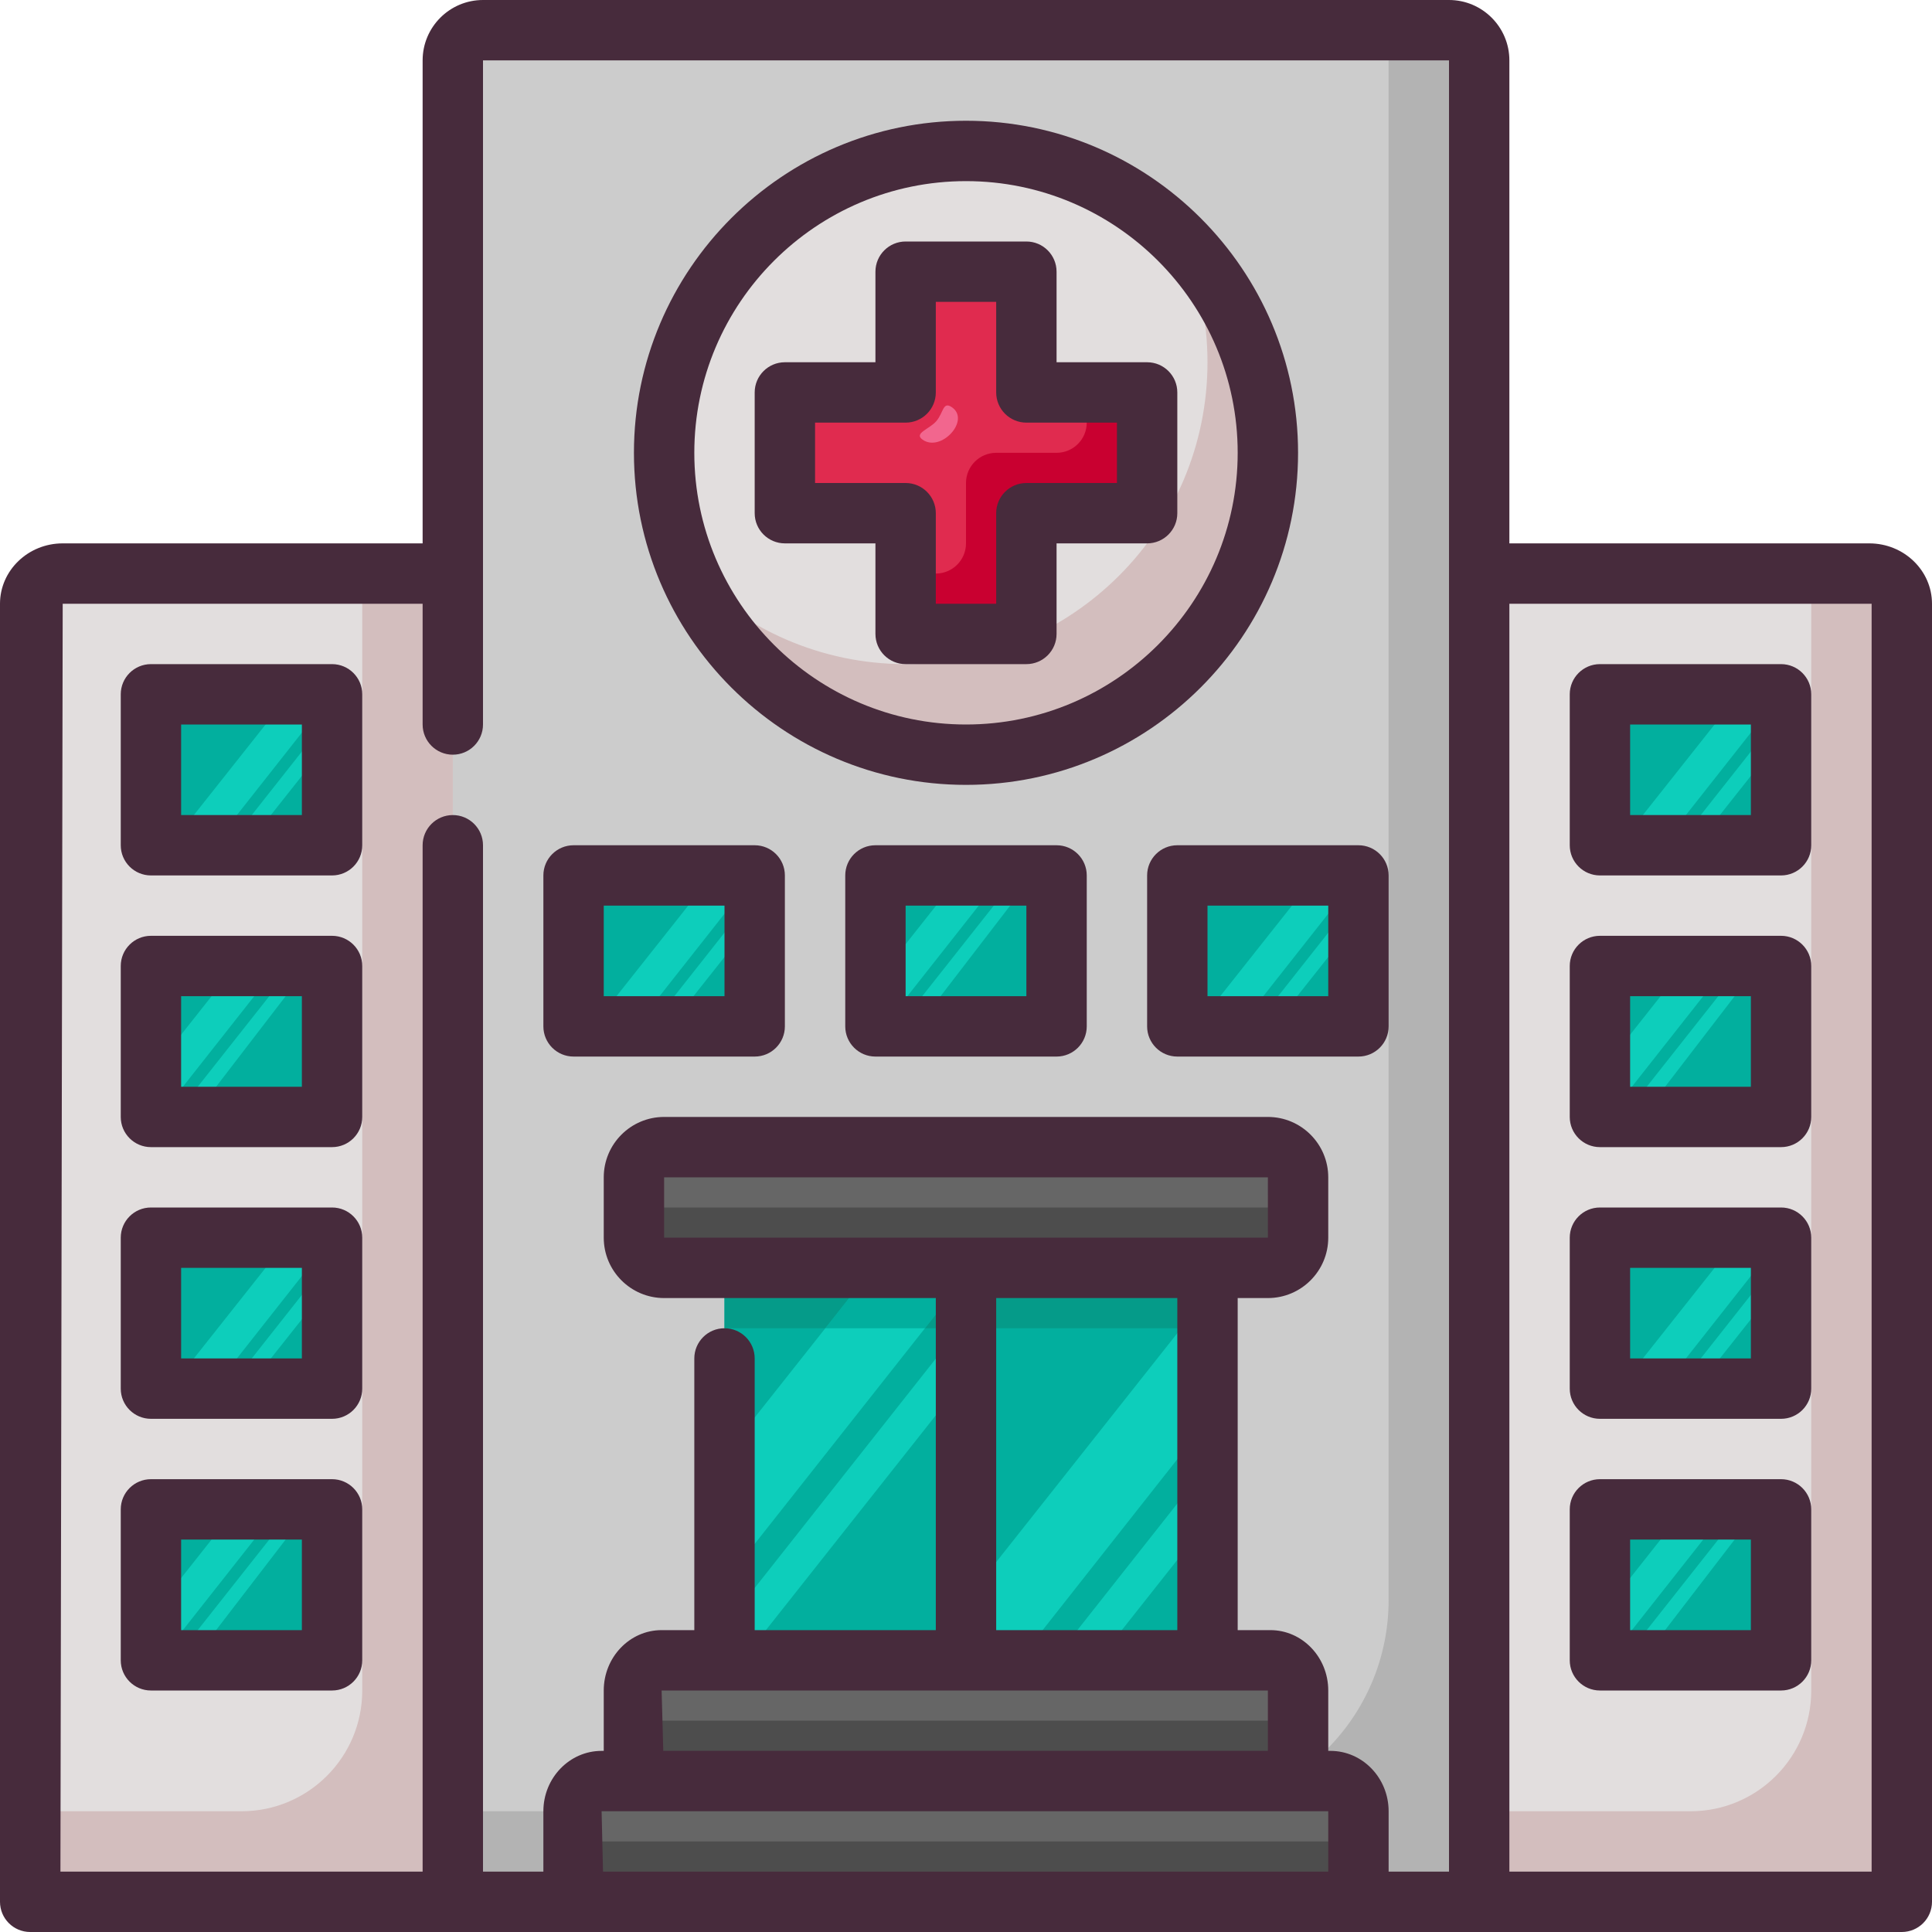
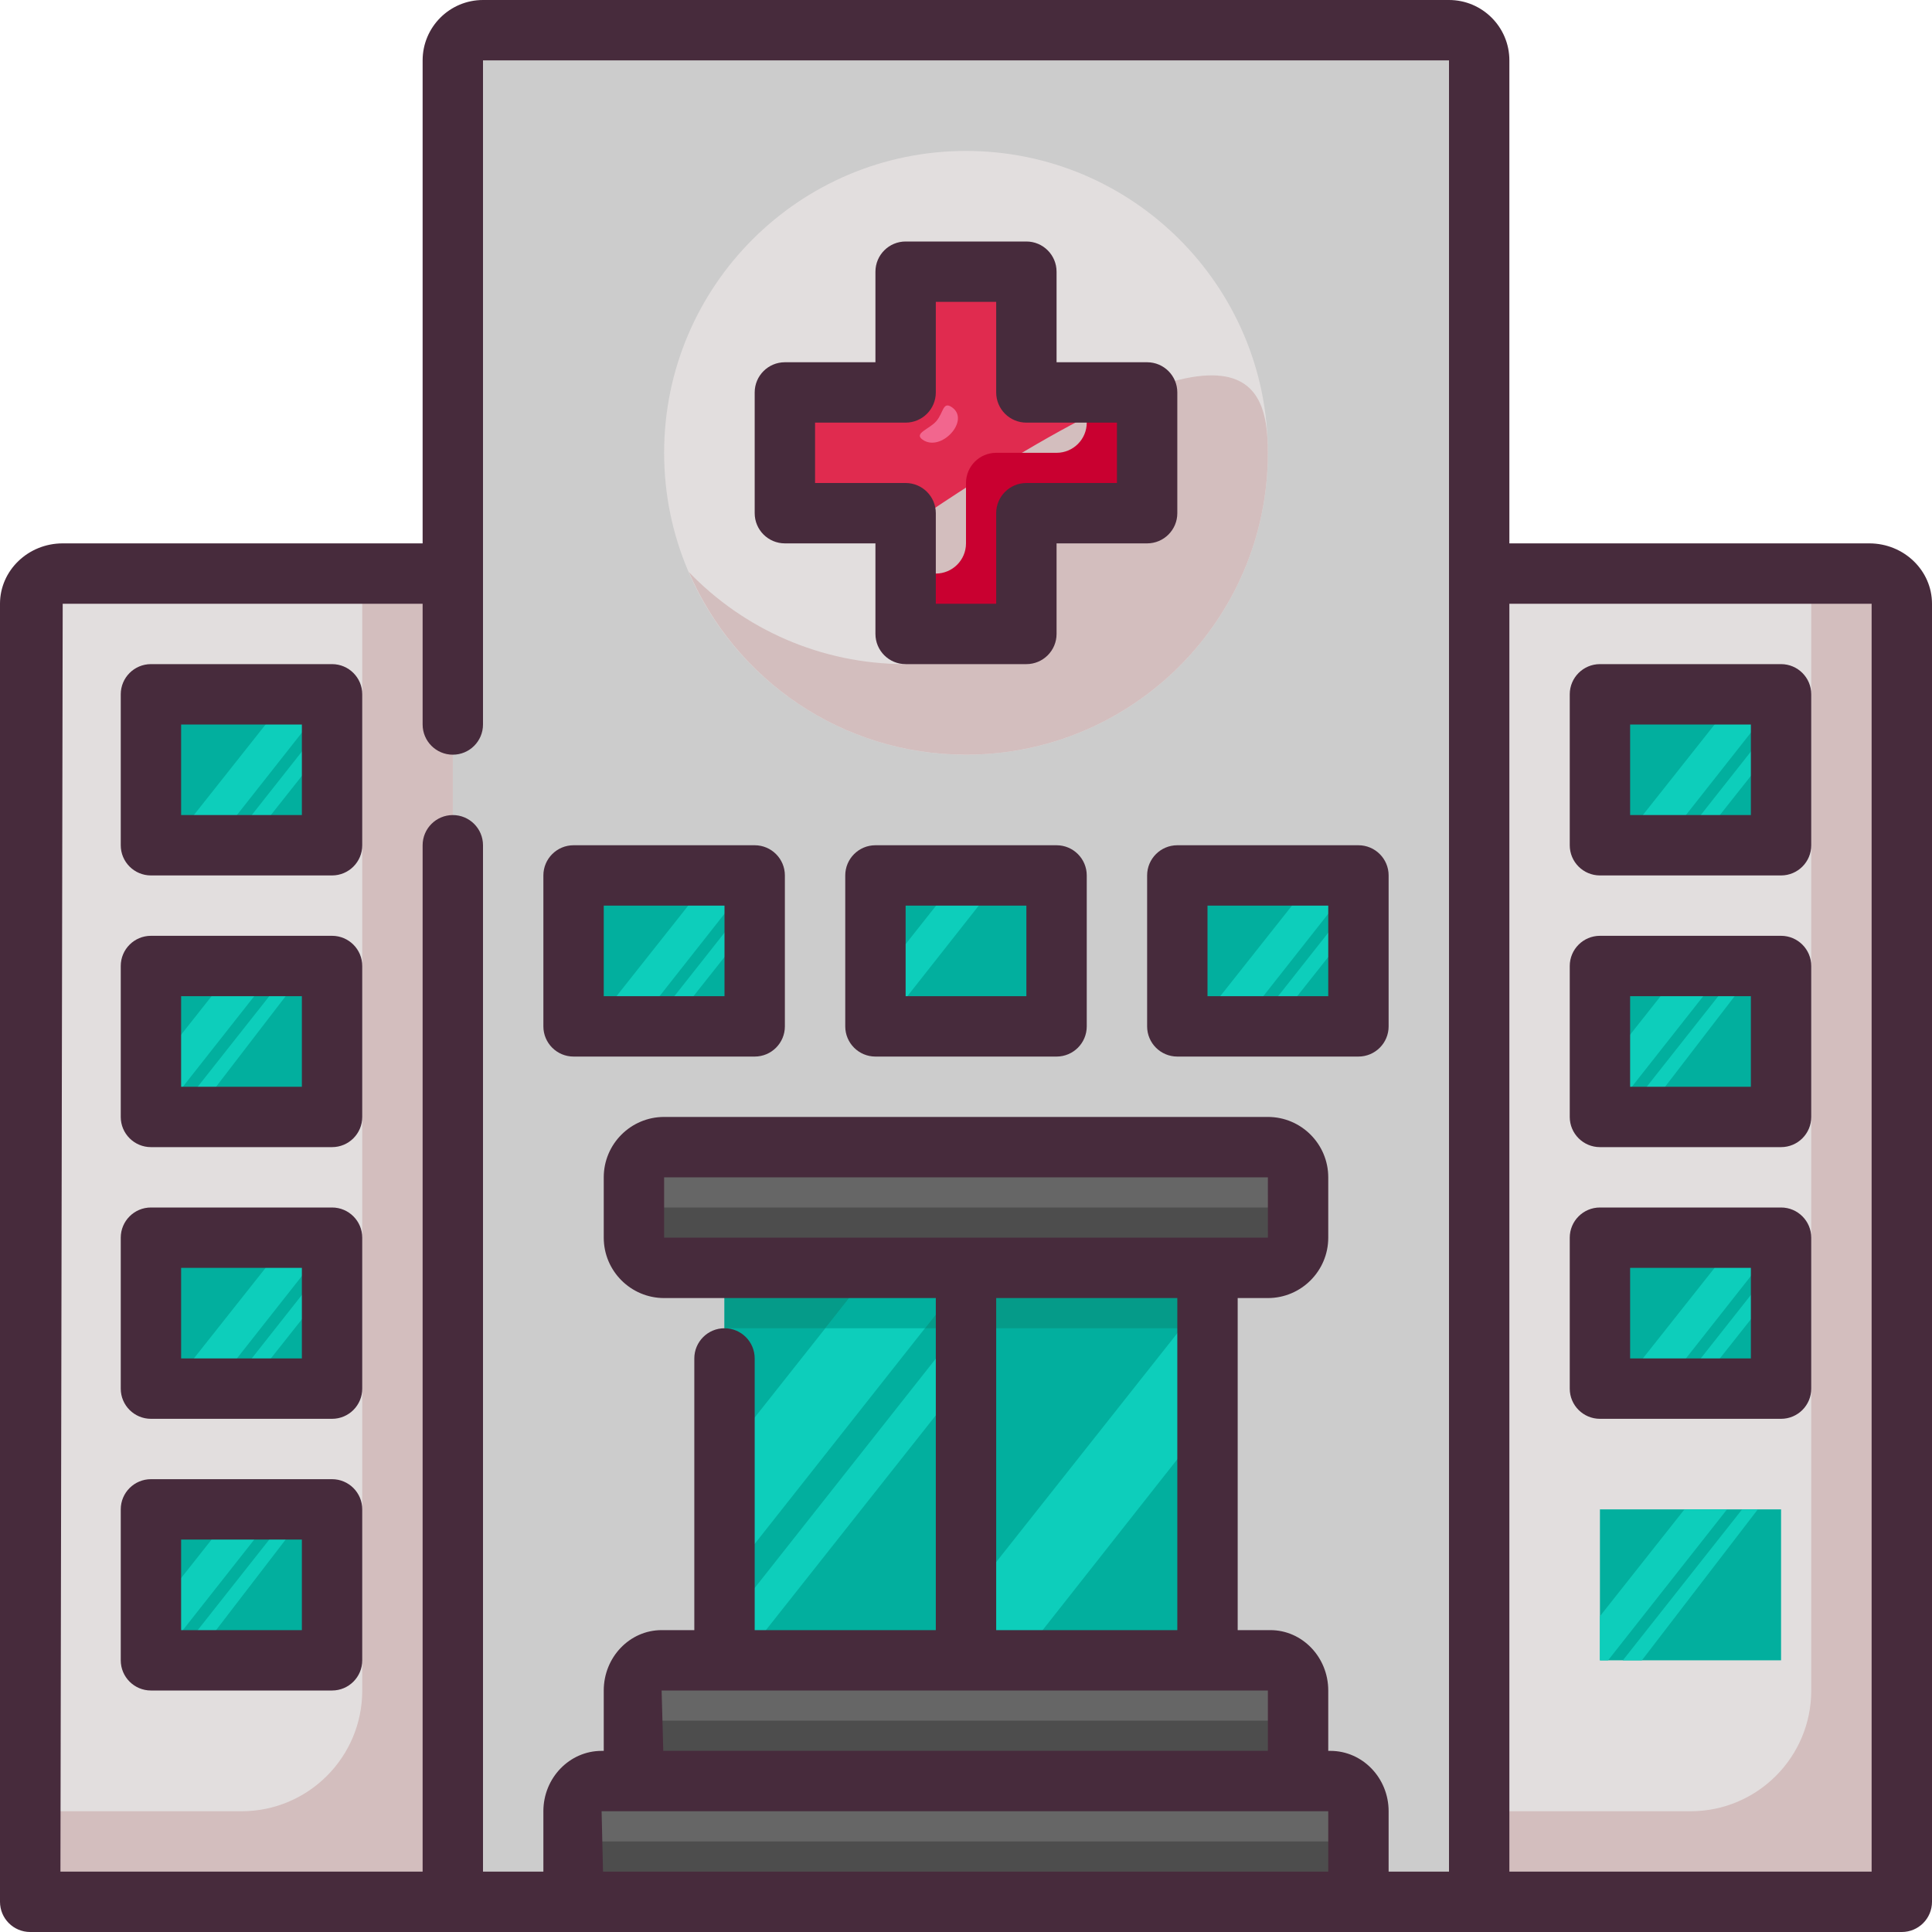
<svg xmlns="http://www.w3.org/2000/svg" version="1.1" id="Color_1_" x="0px" y="0px" viewBox="0 0 64 64" enable-background="new 0 0 64 64" xml:space="preserve">
  <path fill="#E2DEDE" d="M61.92,19H49V2c0-0.55-0.45-1-1-1H16c-0.55,0-1,0.45-1,1v17H2.08C1.48,19,1,19.45,1,20v43h14h4h26h4h14V20  C63,19.45,62.52,19,61.92,19z" />
  <path fill="#CCCCCC" d="M19,63h-4V19V2c0-0.55,0.45-1,1-1h32c0.55,0,1,0.45,1,1v17v44h-4" />
  <path fill="#E2DEDE" d="M32,5c5.52,0,10,4.48,10,10s-4.48,10-10,10s-10-4.48-10-10S26.48,5,32,5z" />
  <g>
    <polygon fill="#E02B4F" points="38,13 38,17 34,17 34,21 30,21 30,17 26,17 26,13 30,13 30,9 34,9 34,13  " />
  </g>
  <rect x="53" y="50" fill="#02AF9E" width="6" height="5" />
  <rect x="53" y="41" fill="#02AF9E" width="6" height="5" />
  <rect x="53" y="32" fill="#02AF9E" width="6" height="5" />
  <rect x="53" y="23" fill="#02AF9E" width="6" height="5" />
-   <path fill="#B3B3B3" d="M49,2v61H15v-3h24c3.87,0,7-3.13,7-7V1h2C48.55,1,49,1.45,49,2z" />
  <rect x="39" y="29" fill="#02AF9E" width="6" height="5" />
  <rect x="29" y="29" fill="#02AF9E" width="6" height="5" />
  <rect x="19" y="29" fill="#02AF9E" width="6" height="5" />
  <rect x="32" y="42" fill="#02AF9E" width="8" height="13" />
  <polygon fill="#0DCEBB" points="40,42.9 40,47.07 33.75,55 32,55 32,53.01 " />
-   <polygon fill="#0DCEBB" points="40,48.54 40,50.41 36.37,55 34.9,55 " />
  <rect x="24" y="42" fill="#02AF9E" width="8" height="13" />
  <rect x="32" y="42" fill="#059B89" width="8" height="2" />
  <polygon fill="#059B89" points="24,42 28.92,42 27.34,44 24,44 " />
  <polygon fill="#059B89" points="32,42.27 32,44 30.64,44 " />
  <polygon fill="#02AF9E" points="32,42 32,42.27 30.64,44 27.34,44 28.92,42 " />
  <polygon fill="#0DCEBB" points="30.64,44 24,52.41 24,48.22 27.34,44 " />
  <polygon fill="#0DCEBB" points="32,43.74 32,45.62 24.58,55 24,55 24,53.87 " />
  <path fill="#D3BEBE" d="M15,19v44H1v-3h7c2.21,0,4-1.79,4-4V19H15z" />
  <path fill="#D3BEBE" d="M63,19v44H49v-3h7c2.21,0,4-1.79,4-4V19H63z" />
  <rect x="5" y="50" fill="#02AF9E" width="6" height="5" />
  <rect x="5" y="41" fill="#02AF9E" width="6" height="5" />
  <rect x="5" y="32" fill="#02AF9E" width="6" height="5" />
  <polygon fill="#0DCEBB" points="9.21,32 5.27,37 5,37 5,35.54 7.8,32 " />
  <polygon fill="#0DCEBB" points="10.23,32 6.39,37 5.76,37 9.71,32 " />
  <polygon fill="#0DCEBB" points="33.21,29 29.27,34 29,34 29,32.54 31.8,29 " />
-   <polygon fill="#0DCEBB" points="34.23,29 30.39,34 29.76,34 33.71,29 " />
  <polygon fill="#0DCEBB" points="9.21,50 5.27,55 5,55 5,53.54 7.8,50 " />
  <polygon fill="#0DCEBB" points="10.23,50 6.39,55 5.76,55 9.71,50 " />
  <rect x="5" y="23" fill="#02AF9E" width="6" height="5" />
  <polygon fill="#0DCEBB" points="11,23 7.06,28 5.63,28 9.59,23 " />
  <polygon fill="#0DCEBB" points="11,23.63 11,24.44 8.18,28 7.55,28 " />
  <polygon fill="#0DCEBB" points="45,29 41.06,34 39.63,34 43.59,29 " />
  <polygon fill="#0DCEBB" points="45,29.63 45,30.44 42.18,34 41.55,34 " />
  <polygon fill="#0DCEBB" points="25,29 21.06,34 19.63,34 23.59,29 " />
  <polygon fill="#0DCEBB" points="25,29.63 25,30.44 22.18,34 21.55,34 " />
  <polygon fill="#0DCEBB" points="11,41 7.06,46 5.63,46 9.59,41 " />
  <polygon fill="#0DCEBB" points="11,41.63 11,42.44 8.18,46 7.55,46 " />
  <polygon fill="#0DCEBB" points="57.21,32 53.27,37 53,37 53,35.54 55.8,32 " />
  <polygon fill="#0DCEBB" points="58.23,32 54.39,37 53.76,37 57.71,32 " />
  <polygon fill="#0DCEBB" points="57.21,50 53.27,55 53,55 53,53.54 55.8,50 " />
  <polygon fill="#0DCEBB" points="58.23,50 54.39,55 53.76,55 57.71,50 " />
  <polygon fill="#0DCEBB" points="59,23 55.06,28 53.63,28 57.59,23 " />
  <polygon fill="#0DCEBB" points="59,23.63 59,24.44 56.18,28 55.55,28 " />
  <polygon fill="#0DCEBB" points="59,41 55.06,46 53.63,46 57.59,41 " />
  <polygon fill="#0DCEBB" points="59,41.63 59,42.44 56.18,46 55.55,46 " />
-   <path fill="#D3BEBE" d="M42,15c0,5.52-4.48,10-10,10c-4.12,0-7.65-2.49-9.18-6.05C24.63,20.83,27.18,22,30,22c5.52,0,10-4.48,10-10  c0-1.4-0.29-2.74-0.82-3.95C40.93,9.85,42,12.3,42,15z" />
+   <path fill="#D3BEBE" d="M42,15c0,5.52-4.48,10-10,10c-4.12,0-7.65-2.49-9.18-6.05C24.63,20.83,27.18,22,30,22c0-1.4-0.29-2.74-0.82-3.95C40.93,9.85,42,12.3,42,15z" />
  <path fill="#666666" d="M43,39v2c0,0.55-0.45,1-1,1h-2h-8h-8h-2c-0.55,0-1-0.45-1-1v-2c0-0.55,0.45-1,1-1h20  C42.55,38,43,38.45,43,39z" />
  <path fill="#4D4D4D" d="M43,40v1c0,0.55-0.45,1-1,1H22c-0.55,0-1-0.45-1-1v-1H43z" />
  <path fill="#666666" d="M43,56v3H21v-3c0-0.55,0.41-1,0.92-1H24h8h8h2.08C42.59,55,43,55.45,43,56z" />
  <rect x="21" y="57" fill="#4D4D4D" width="22" height="2" />
  <path fill="#666666" d="M45,60v3H19v-3c0-0.55,0.42-1,0.93-1H21h22h1.07C44.58,59,45,59.45,45,60z" />
  <rect x="19" y="61" fill="#4D4D4D" width="26" height="2" />
  <g>
    <path fill="#C90030" d="M38,13v4h-4v4h-4v-2h1c0.552,0,1-0.448,1-1v-2c0-0.552,0.448-1,1-1h2c0.552,0,1-0.448,1-1v-1H38z" />
  </g>
  <g>
    <g>
      <path fill="#F2668E" d="M31.54,13.495c-0.312-0.221-0.282,0.181-0.526,0.459c-0.232,0.266-0.753,0.398-0.454,0.609    C31.17,14.995,32.151,13.927,31.54,13.495z" />
    </g>
  </g>
  <path fill="#472B3C" d="M29,18v3c0,0.552,0.448,1,1,1h4c0.552,0,1-0.448,1-1v-3h3c0.552,0,1-0.448,1-1v-4c0-0.552-0.448-1-1-1h-3V9  c0-0.552-0.448-1-1-1h-4c-0.552,0-1,0.448-1,1v3h-3c-0.552,0-1,0.448-1,1v4c0,0.552,0.448,1,1,1H29z M27,14h3c0.552,0,1-0.448,1-1  v-3h2v3c0,0.552,0.448,1,1,1h3v2h-3c-0.552,0-1,0.448-1,1v3h-2v-3c0-0.552-0.448-1-1-1h-3V14z" />
-   <path fill="#472B3C" d="M32,26c6.065,0,11-4.935,11-11S38.065,4,32,4S21,8.935,21,15S25.935,26,32,26z M32,6c4.962,0,9,4.038,9,9  s-4.038,9-9,9s-9-4.038-9-9S27.038,6,32,6z" />
  <path fill="#472B3C" d="M1,64h14h34h14c0.552,0,1-0.448,1-1V20c0-1.103-0.932-2-2.077-2H50V2c0-1.103-0.897-2-2-2H16  c-1.103,0-2,0.897-2,2v16H2.077C0.932,18,0,18.897,0,20v43C0,63.552,0.448,64,1,64z M19.929,60H44v2H19.976L19.929,60z M21.917,56  H42v2H21.972L21.917,56z M22,41v-2h20l0.001,2H22z M39,43v11h-6V43H39z M62,20v42H50V20H62z M2.077,20H14v4c0,0.552,0.448,1,1,1  s1-0.448,1-1V2h32v60h-2v-2c0-1.103-0.865-2-1.929-2H44v-2c0-1.103-0.86-2-1.917-2H41V43h1c1.103,0,2-0.897,2-2v-2  c0-1.103-0.897-2-2-2H22c-1.103,0-2,0.897-2,2v2c0,1.103,0.897,2,2,2h9v11h-6v-9c0-0.552-0.448-1-1-1s-1,0.448-1,1v9h-1.083  C20.86,54,20,54.897,20,56v2h-0.071C18.865,58,18,58.897,18,60v2h-2V28c0-0.552-0.448-1-1-1s-1,0.448-1,1v34H2.002L2.077,20z" />
  <path fill="#472B3C" d="M11,22H5c-0.552,0-1,0.448-1,1v5c0,0.552,0.448,1,1,1h6c0.552,0,1-0.448,1-1v-5C12,22.448,11.552,22,11,22z   M10,27H6v-3h4V27z" />
  <path fill="#472B3C" d="M19,35h6c0.552,0,1-0.448,1-1v-5c0-0.552-0.448-1-1-1h-6c-0.552,0-1,0.448-1,1v5C18,34.552,18.448,35,19,35z   M20,30h4v3h-4V30z" />
  <path fill="#472B3C" d="M35,28h-6c-0.552,0-1,0.448-1,1v5c0,0.552,0.448,1,1,1h6c0.552,0,1-0.448,1-1v-5C36,28.448,35.552,28,35,28z   M34,33h-4v-3h4V33z" />
  <path fill="#472B3C" d="M38,29v5c0,0.552,0.448,1,1,1h6c0.552,0,1-0.448,1-1v-5c0-0.552-0.448-1-1-1h-6C38.448,28,38,28.448,38,29z   M40,30h4v3h-4V30z" />
  <path fill="#472B3C" d="M11,31H5c-0.552,0-1,0.448-1,1v5c0,0.552,0.448,1,1,1h6c0.552,0,1-0.448,1-1v-5C12,31.448,11.552,31,11,31z   M10,36H6v-3h4V36z" />
  <path fill="#472B3C" d="M11,40H5c-0.552,0-1,0.448-1,1v5c0,0.552,0.448,1,1,1h6c0.552,0,1-0.448,1-1v-5C12,40.448,11.552,40,11,40z   M10,45H6v-3h4V45z" />
  <path fill="#472B3C" d="M11,49H5c-0.552,0-1,0.448-1,1v5c0,0.552,0.448,1,1,1h6c0.552,0,1-0.448,1-1v-5C12,49.448,11.552,49,11,49z   M10,54H6v-3h4V54z" />
  <path fill="#472B3C" d="M53,29h6c0.552,0,1-0.448,1-1v-5c0-0.552-0.448-1-1-1h-6c-0.552,0-1,0.448-1,1v5C52,28.552,52.448,29,53,29z   M54,24h4v3h-4V24z" />
  <path fill="#472B3C" d="M53,38h6c0.552,0,1-0.448,1-1v-5c0-0.552-0.448-1-1-1h-6c-0.552,0-1,0.448-1,1v5C52,37.552,52.448,38,53,38z   M54,33h4v3h-4V33z" />
  <path fill="#472B3C" d="M53,47h6c0.552,0,1-0.448,1-1v-5c0-0.552-0.448-1-1-1h-6c-0.552,0-1,0.448-1,1v5C52,46.552,52.448,47,53,47z   M54,42h4v3h-4V42z" />
-   <path fill="#472B3C" d="M53,56h6c0.552,0,1-0.448,1-1v-5c0-0.552-0.448-1-1-1h-6c-0.552,0-1,0.448-1,1v5C52,55.552,52.448,56,53,56z   M54,51h4v3h-4V51z" />
</svg>